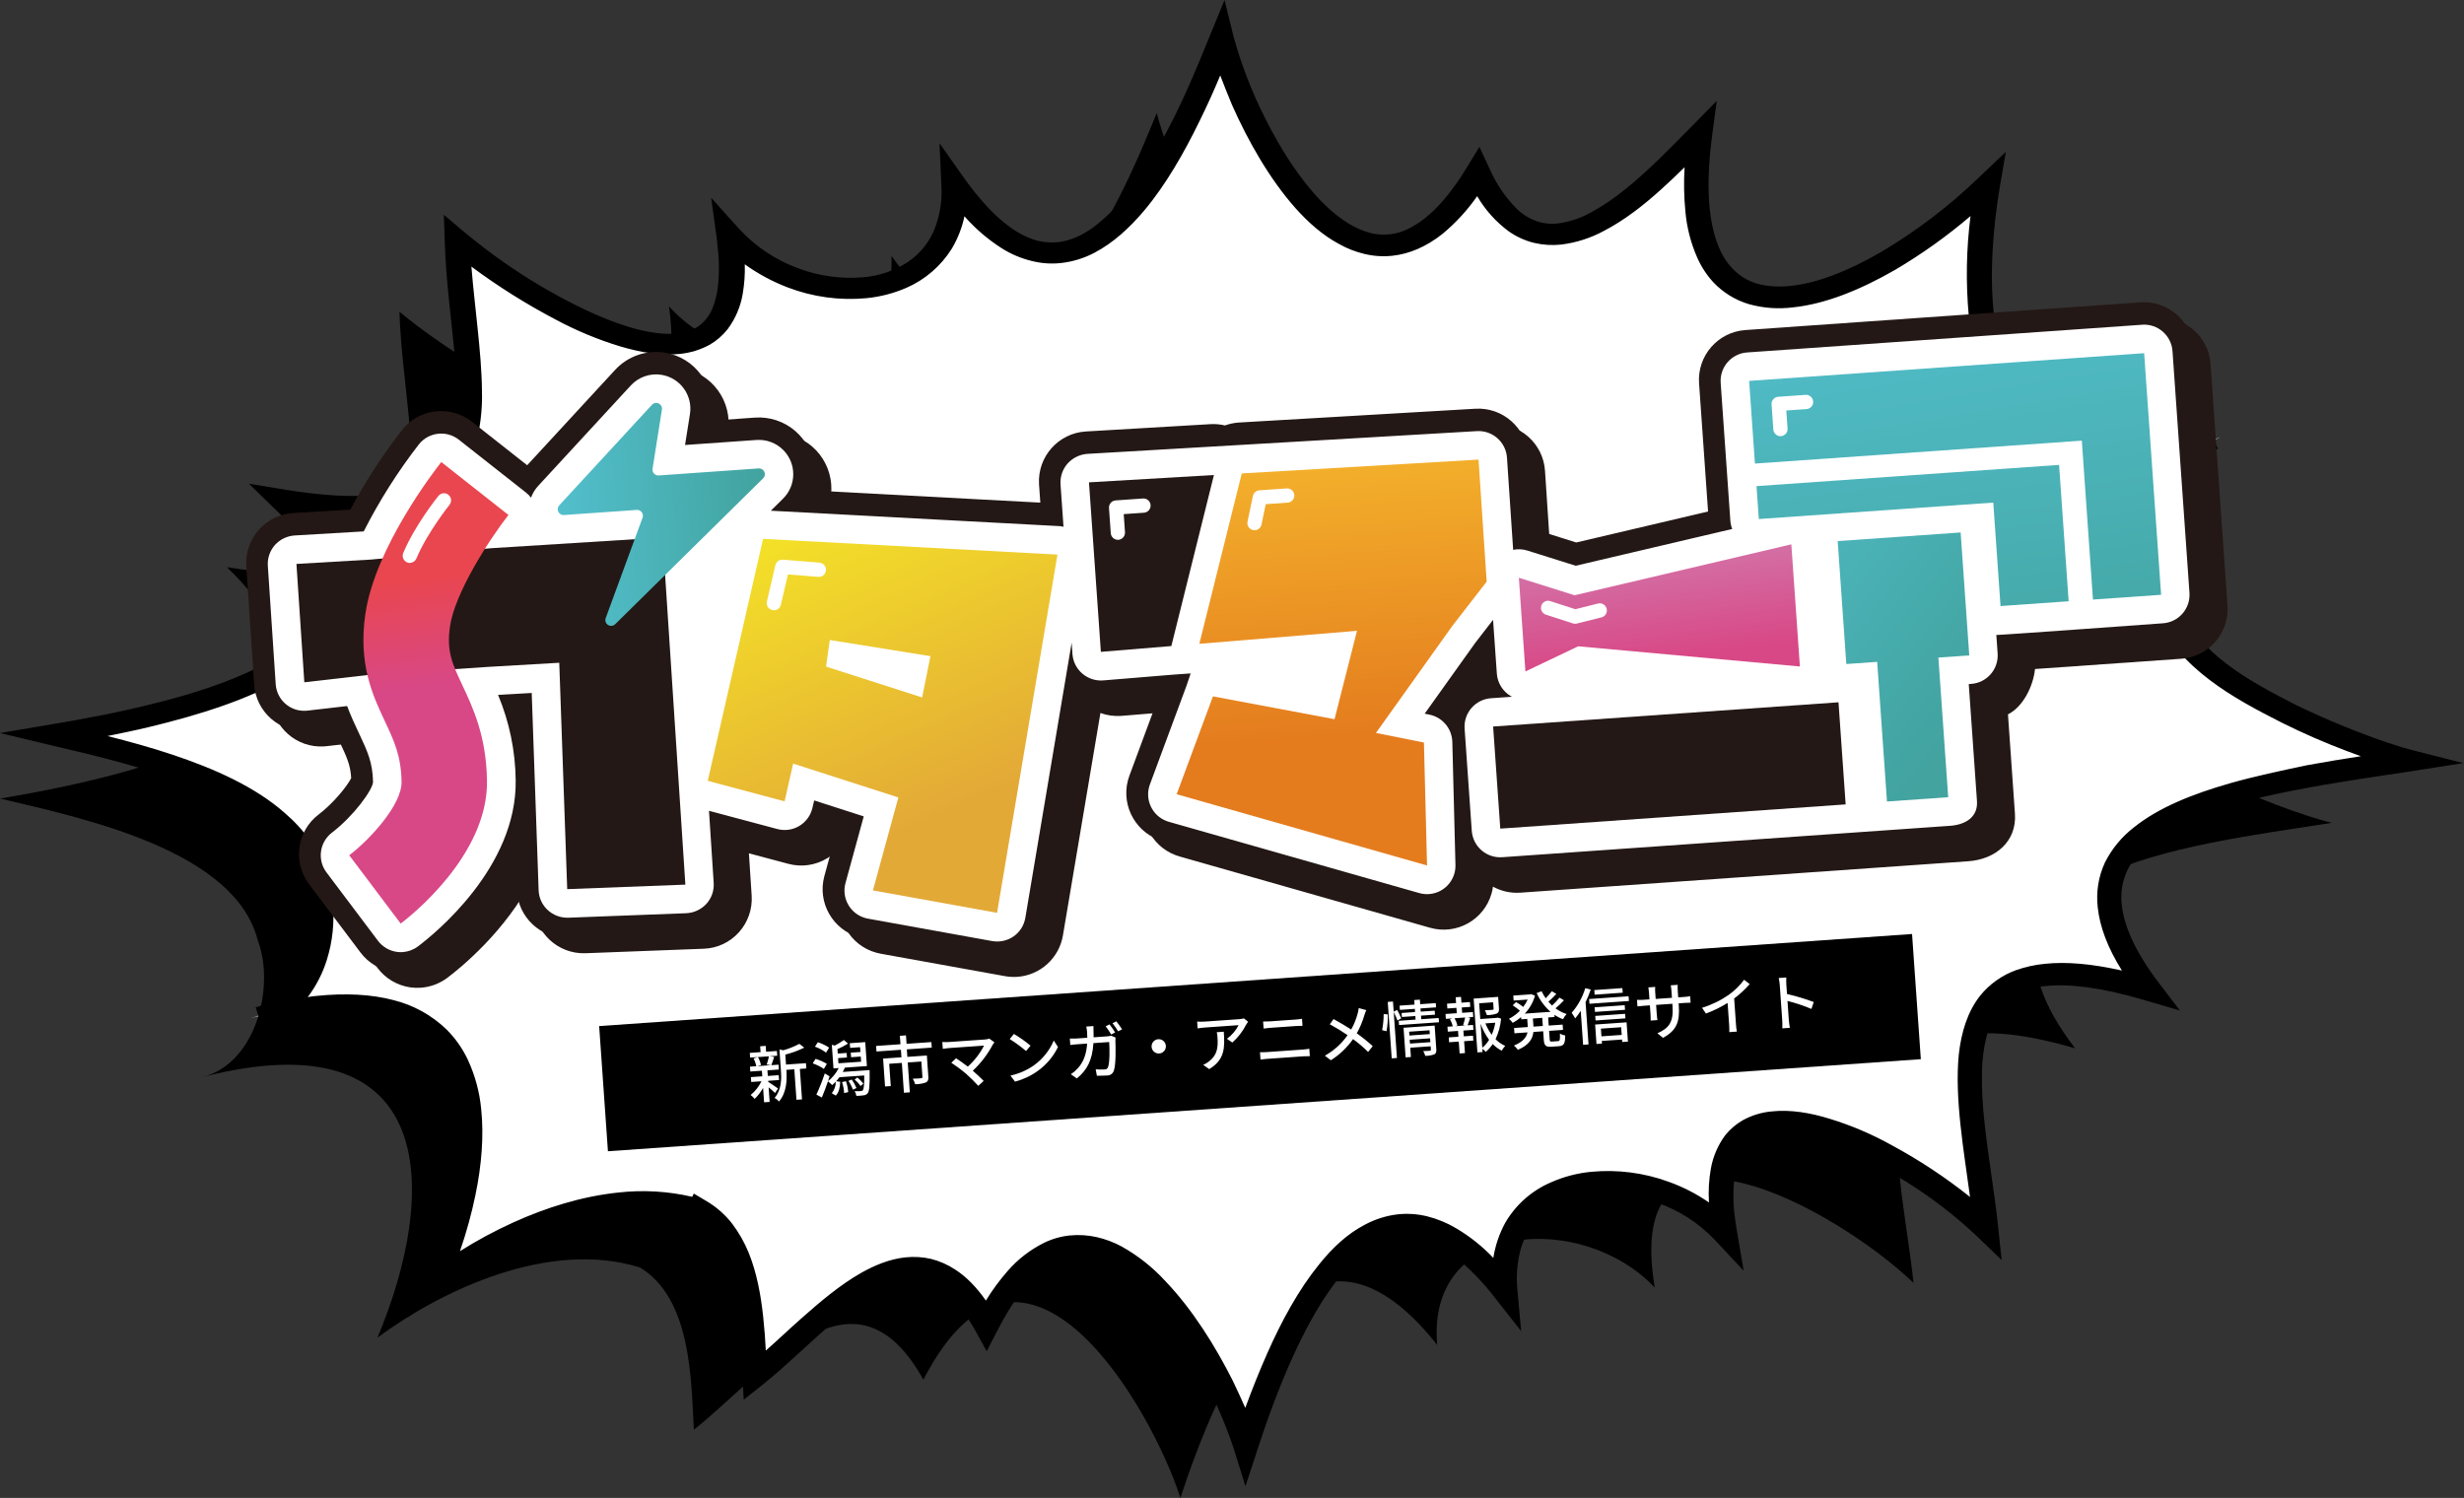
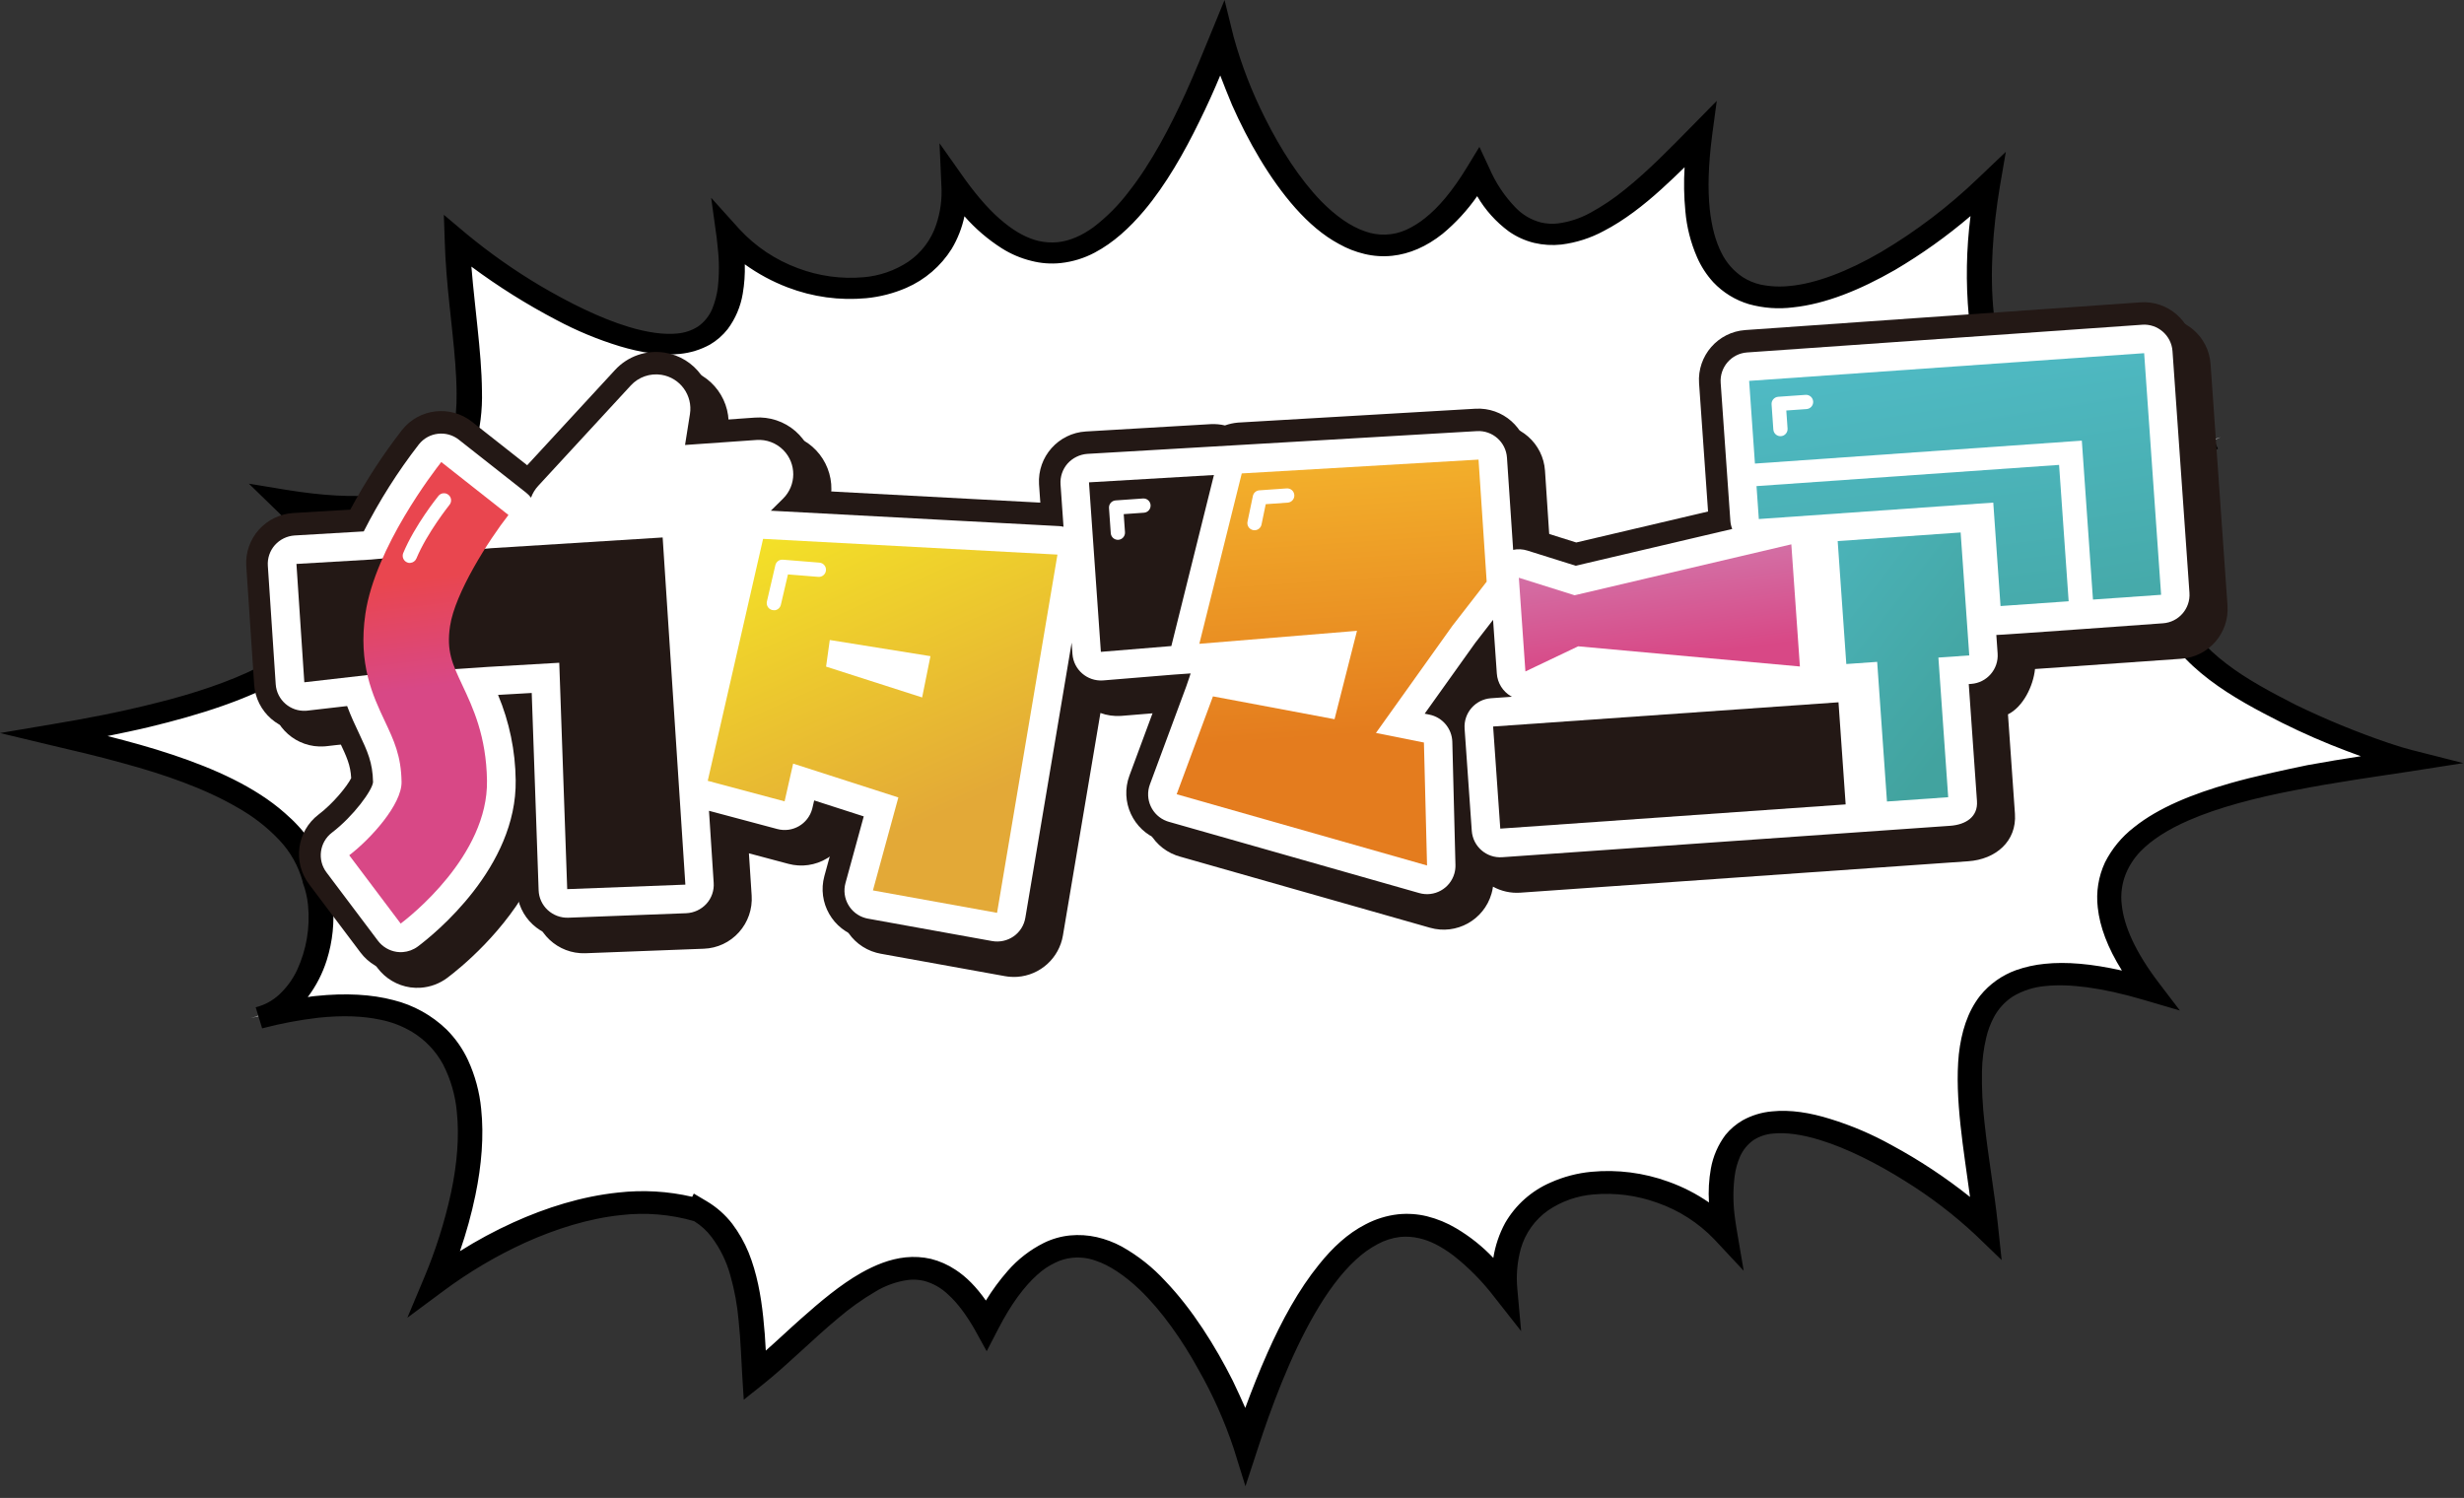
<svg xmlns="http://www.w3.org/2000/svg" id="_レイヤー_1" data-name="レイヤー_1" version="1.1" viewBox="0 0 998.538 607.08">
  <rect x="0" y="0" width="998.538" height="607.08" fill="#333333" stroke="none" />
  <defs>
    <style>
      .st0 {
        fill: #231815;
      }

      .st1 {
        fill: url(#_名称未設定グラデーション_5);
      }

      .st2 {
        fill: url(#_名称未設定グラデーション_6);
      }

      .st3 {
        fill: #fff;
      }

      .st4 {
        fill: url(#_名称未設定グラデーション_2);
      }

      .st5 {
        fill: url(#_名称未設定グラデーション);
      }

      .st6 {
        fill: url(#_名称未設定グラデーション_8);
      }

      .st7 {
        fill: url(#_名称未設定グラデーション_4);
      }

      .st8 {
        fill: url(#_名称未設定グラデーション_3);
      }

      .st9 {
        fill: url(#_名称未設定グラデーション_7);
      }
    </style>
    <linearGradient id="_名称未設定グラデーション" data-name="名称未設定グラデーション" x1="346.513" y1="353.344" x2="346.785" y2="352.533" gradientTransform="translate(-46850.777 59423.428) rotate(-4.012) scale(147.788 -157.841)" gradientUnits="userSpaceOnUse">
      <stop offset="0" stop-color="#f4e227" />
      <stop offset="1" stop-color="#e3a937" />
    </linearGradient>
    <linearGradient id="_名称未設定グラデーション_2" data-name="名称未設定グラデーション 2" x1="346.008" y1="358.481" x2="346.377" y2="355.16" gradientTransform="translate(-40289.132 22907.093) rotate(-4.012) scale(122.918 -55.406)" gradientUnits="userSpaceOnUse">
      <stop offset="0" stop-color="#52bfcc" />
      <stop offset="1" stop-color="#42a39f" />
    </linearGradient>
    <linearGradient id="_名称未設定グラデーション_3" data-name="名称未設定グラデーション 3" x1="346.758" y1="354.935" x2="347.041" y2="353.06" gradientTransform="translate(-52298.819 38758.161) rotate(-4.012) scale(160.472 -98.159)" gradientUnits="userSpaceOnUse">
      <stop offset="0" stop-color="#52bfcc" />
      <stop offset="1" stop-color="#42a39f" />
    </linearGradient>
    <linearGradient id="_名称未設定グラデーション_4" data-name="名称未設定グラデーション 4" x1="341.384" y1="355.154" x2="342.274" y2="353.464" gradientTransform="translate(-13625.466 39113.214) rotate(-4.012) scale(49.947 -106.681)" gradientUnits="userSpaceOnUse">
      <stop offset="0" stop-color="#52bfcc" />
      <stop offset="1" stop-color="#42a39f" />
    </linearGradient>
    <linearGradient id="_名称未設定グラデーション_5" data-name="名称未設定グラデーション 5" x1="344.384" y1="354.377" x2="345.384" y2="354.377" gradientTransform="translate(-26677.701 33669.95) rotate(-4.012) scale(84.729 -88.874)" gradientUnits="userSpaceOnUse">
      <stop offset="0" stop-color="#52bfcc" />
      <stop offset="1" stop-color="#42a39f" />
    </linearGradient>
    <linearGradient id="_名称未設定グラデーション_6" data-name="名称未設定グラデーション 6" x1="345.76" y1="358.236" x2="345.92" y2="356.946" gradientTransform="translate(-36419.477 20626.217) rotate(-4.012) scale(111.101 -49.628)" gradientUnits="userSpaceOnUse">
      <stop offset="0" stop-color="#d088b8" />
      <stop offset="1" stop-color="#d84886" />
    </linearGradient>
    <linearGradient id="_名称未設定グラデーション_7" data-name="名称未設定グラデーション 7" x1="344.279" y1="352.71" x2="344.295" y2="351.944" gradientTransform="translate(-20679.584 67279.194) rotate(-4.012) scale(74.038 -185.484)" gradientUnits="userSpaceOnUse">
      <stop offset="0" stop-color="#e9464f" />
      <stop offset=".31" stop-color="#d84886" />
    </linearGradient>
    <linearGradient id="_名称未設定グラデーション_8" data-name="名称未設定グラデーション 8" x1="346.362" y1="353.294" x2="346.362" y2="352.525" gradientTransform="translate(-40863.244 61076.014) rotate(-4.012) scale(131.525 -163.765)" gradientUnits="userSpaceOnUse">
      <stop offset="0" stop-color="#f5b72d" />
      <stop offset="1" stop-color="#e47c1e" />
    </linearGradient>
  </defs>
  <g id="_グループ_456" data-name="グループ_456">
-     <path id="_パス_2053" data-name="パス_2053" d="M897.049,315.092c-19.378-9.895-40.627-21.487-47.986-40.656-7.826-21.125-7.755-59.782,17.627-69.337-91.578,31.504-100.66-42.061-90.401-101.162-53.067,50.205-128.203,76.094-115.501-20.129-24.534,24.949-64.702,66.79-89.152,15.102-46.801,76.282-93.596-17.07-102.867-53.08-13.641,33.279-53.789,133.036-107.507,57.895,2.047,50.02-61.141,52.496-90.15,20.44,11.232,80.358-76.438,29.589-109.242,2.163,1.689,56.516,29.42,119.559-69.915,103.533C156.514,291.953,56.265,314.004.081,323.657c34.003,8.033,95.044,20.928,104.361,57.38,7.195,18.851-.8,50.205-22.474,55.475,96.333-24.65,95.714,46.921,70.982,105.64,26.156-19.441,69.638-39.797,106.06-28.562l-.012-.11c21.482,12.57,21.062,46.697,22.19,65.96,29.268-23.215,64.621-71.237,93.023-20.295,40.998-79.463,93,12.676,104.142,47.935,14.58-44.065,49.303-131.231,104.083-61.992-4.59-50.756,59.297-53.974,88.16-23.243-13.418-80.129,73.306-32.159,104.847-1.926-5.135-49.808-29.116-122.82,65.482-95.051-54.92-71.787,44.751-82.082,104.093-91.397-10.659-2.445-33.534-10.975-47.969-18.378Z" />
    <g id="e1309_3">
      <path id="_パス_1476" data-name="パス_1476" class="st3" d="M930.858,289.096c-19.717-10.067-41.338-21.863-48.825-41.367-7.962-21.494-7.89-60.827,17.936-70.55-93.18,32.056-102.422-42.796-91.982-102.931-53.993,51.083-130.447,77.426-117.522-20.481-24.963,25.385-65.834,67.959-90.712,15.366-47.616,77.614-95.235-17.369-104.667-54.01-13.881,33.861-54.735,135.363-109.389,58.907,2.077,50.895-62.212,53.415-91.728,20.802,11.428,81.764-77.779,30.107-111.154,2.2,1.72,57.505,29.935,121.65-71.138,105.345,65.688,63.175-36.314,85.614-93.482,95.434,34.598,8.173,96.707,21.294,106.184,58.384,7.321,19.182-.813,51.083-22.867,56.446,98.015-25.083,97.388,47.743,72.224,107.487,26.614-19.778,70.856-40.491,107.915-29.061l-.012-.112c21.857,12.79,21.43,47.514,22.578,67.114,29.779-23.622,65.752-72.483,94.651-20.65,41.716-80.853,94.628,12.898,105.964,48.773,14.835-44.841,50.165-133.527,105.904-63.077-4.67-51.644,60.334-54.918,89.704-23.646-13.652-81.532,74.588-32.721,106.679-1.962-5.226-50.679-29.625-124.969,66.628-96.714-55.88-73.042,45.535-83.517,105.913-92.996-10.843-2.491-34.117-11.167-48.804-18.7Z" />
      <path id="_パス_1477" data-name="パス_1477" d="M977.757,304.067c-2.56-.636-5.948-1.639-9.76-2.937-12.883-4.384-25.483-9.561-37.727-15.501h0c-9.712-4.976-19.721-10.261-28.006-16.63-8.285-6.369-14.948-13.476-18.237-22.281-2.027-5.631-3.352-11.491-3.945-17.446-1.041-9.838-.335-20.536,2.684-29.216,1.363-4.124,3.495-7.951,6.283-11.281,2.634-3.074,5.992-5.444,9.769-6.898l-3.755-8.198c-9.403,3.361-19.15,5.667-29.063,6.876-10.124,1.057-18.35.219-25.276-1.995-4.843-1.502-9.339-3.952-13.226-7.209-5.845-5.057-10.391-11.444-13.256-18.622-3.311-8.217-5.419-16.868-6.26-25.686-1.727-16.322-.362-34.436,2.446-51.344l2.434-14.156-11.208,10.665c-11.956,11.494-25.205,21.563-39.48,30.006-13.226,7.711-26.218,12.684-36.742,13.671-4.004.451-8.055.263-12.001-.556-2.591-.586-5.057-1.63-7.281-3.083-3.638-2.445-6.571-5.802-8.506-9.735-2.314-4.506-3.992-10.434-4.772-17.813-.851-8.049-.571-17.799.937-29.598l1.909-14.214-10.901,11.085c-7.704,7.812-16.811,17.241-26.254,24.78-4.385,3.602-9.101,6.781-14.085,9.495-4.049,2.233-8.478,3.692-13.062,4.303-2.338.276-4.706.141-6.997-.4-3.962-1.038-7.553-3.17-10.362-6.151-4.403-4.578-7.945-9.911-10.457-15.745l-4.073-8.73-5.145,8.449c-5.815,9.536-11.537,16.238-16.869,20.411-2.339,1.893-4.903,3.49-7.634,4.753-5.283,2.383-11.288,2.605-16.732.617-5.853-1.988-11.955-6.325-17.691-12.168-8.687-8.927-16.549-21.216-22.712-33.572-5.369-10.59-9.664-21.69-12.823-33.135l-3.672-14.878-6.05,14.76c-2.512,6.027-5.719,14.16-9.765,23.06-6.074,13.294-13.811,28.23-22.954,39.809-4.072,5.41-8.858,10.242-14.228,14.366-4.872,3.561-9.77,5.652-14.571,6.157-2.653.257-5.331.079-7.927-.526-4.178-1.033-8.745-3.269-13.773-7.378-5.016-3.998-10.363-9.882-16.052-17.764l-10.187-14.421.759,17.102c.345,5.398-.375,10.812-2.12,15.932-2.019,6.089-5.981,11.347-11.277,14.967-5.41,3.581-11.633,5.746-18.097,6.298-9.04.797-18.144-.454-26.634-3.661-9.049-3.326-17.179-8.752-23.722-15.833l-11.449-12.708,2.234,16.155.4,3.801c.657,5.516.674,11.09.051,16.61-.395,2.91-1.152,5.759-2.253,8.482-1.223,2.885-3.235,5.368-5.804,7.162-2.525,1.587-5.394,2.545-8.366,2.795-5.322.559-12.249-.416-19.707-2.69-11.391-3.434-23.991-9.696-35.746-16.607-10.554-6.263-20.605-13.339-30.06-21.163l-9.077-7.642.38,11.037c.238,8.452,1.007,16.962,1.894,25.347.388,3.69.764,7.267,1.146,10.84.946,8.943,1.715,17.453,1.749,25.249.083,5.362-.406,10.718-1.459,15.976-.719,3.325-1.831,6.552-3.313,9.614-2.208,4.233-5.565,7.757-9.685,10.168-4.318,2.599-10.158,4.451-18.076,5.278-9.216.963-21.346.421-36.569-2.059l-15.093-2.493,10.092,9.799c5.571,5.204,10.432,11.119,14.459,17.592,2.76,4.356,4.533,9.263,5.195,14.378.391,3.782-.151,7.602-1.579,11.126-1.38,3.176-3.345,6.066-5.791,8.517-4.483,4.764-10.842,9.157-18.571,13.012-11.587,5.843-26.04,10.631-40.872,14.328-14.82,3.808-29.746,6.61-42.643,8.747l-21.14,3.571,20.732,4.96c8.614,2.04,18.834,4.363,29.384,7.331,15.94,4.327,32.688,10.038,46.124,17.903,6.315,3.526,12.054,7.996,17.019,13.256,4.433,4.705,7.651,10.422,9.373,16.653l.047.448c1.13,2.98,1.857,6.097,2.162,9.269.879,8.983-.654,18.039-4.441,26.232-1.753,3.733-4.203,7.097-7.22,9.909-2.689,2.517-5.98,4.301-9.557,5.18h0l2.607,8.544h0c7.523-1.976,15.176-3.419,22.902-4.318,9.864-1.03,18.172-.654,24.886.792,4.586.89,8.981,2.572,12.991,4.969,5.277,3.194,9.607,7.737,12.544,13.161,3.09,6.016,4.987,12.573,5.586,19.31,1.041,9.838.123,21.01-2.328,32.569-2.607,12.01-6.33,23.751-11.119,35.069l-6.605,15.723,14.724-10.919c10.278-7.636,21.331-14.17,32.976-19.494,12.401-5.59,25.734-9.808,38.845-11.177,9.949-1.162,20.029-.332,29.654,2.442,2.758,1.7,5.172,3.902,7.118,6.492,3.449,4.61,6.005,9.825,7.536,15.375,1.716,6.014,2.852,12.178,3.391,18.408.876,8.273,1.078,16.389,1.502,22.901l.581,9.208,7.987-6.37c9.925-7.931,20.115-18.264,30.249-26.669,4.679-4.007,9.7-7.595,15.007-10.722,4.093-2.498,8.655-4.129,13.404-4.79,2.117-.236,4.259-.115,6.337.356,3.732.998,7.146,2.938,9.913,5.634,3.482,3.14,7.129,7.846,10.836,14.354l4.711,8.554,4.576-8.842c5.331-10.39,10.745-17.511,15.901-22.118,2.18-2.019,4.659-3.689,7.35-4.949,2.156-1.064,4.486-1.729,6.879-1.962,3.194-.325,6.42.072,9.44,1.162,5.712,1.89,11.931,6.101,17.915,11.806,8.911,8.564,17.257,20.464,23.762,32.331,5.788,10.165,10.568,20.871,14.274,31.966l4.771,15.326,5.061-15.453c5.153-15.797,12.888-36.95,22.985-54.394,4.989-8.659,10.604-16.366,16.586-21.853,2.699-2.561,5.736-4.741,9.025-6.479,2.799-1.509,5.857-2.479,9.015-2.858,2.612-.251,5.247-.068,7.799.542,4.166.922,8.733,3.157,13.867,7.029,6.163,4.86,11.694,10.472,16.465,16.704l10.918,13.893-1.527-16.908c-.552-5.552-.078-11.157,1.4-16.537,1.819-6.284,5.732-11.757,11.088-15.512,5.459-3.691,11.779-5.908,18.348-6.437,8.794-.78,17.652.378,25.949,3.394,8.768,3.063,16.683,8.163,23.096,14.881l11.842,12.664-2.765-16.214c-.378-2.334-.733-4.448-.958-6.569-.616-5.184-.597-10.424.055-15.604.348-2.728,1.084-5.393,2.185-7.914,1.181-2.679,3.069-4.986,5.462-6.674,2.4-1.535,5.147-2.444,7.989-2.643,5.062-.532,11.718.359,19.046,2.646,10.986,3.37,23.189,9.559,34.437,16.637,10.269,6.363,19.883,13.726,28.703,21.982l10.374,9.993-1.526-14.42c-1.384-13.08-3.96-27.505-5.39-41.031-.832-7.014-1.185-14.077-1.055-21.139.09-4.554.667-9.085,1.72-13.517.657-2.866,1.688-5.634,3.065-8.233,1.823-3.447,4.494-6.371,7.762-8.497,4.061-2.411,8.623-3.854,13.332-4.217,9.216-.963,22.362.491,39.838,5.674l14.492,4.251-8.381-10.993c-9.75-12.772-14.272-23.263-15.171-31.759-.541-4.313.035-8.694,1.672-12.721,1.381-3.332,3.373-6.377,5.874-8.977,4.613-4.776,11.256-8.975,19.409-12.538,12.164-5.34,27.621-9.326,43.449-12.336,15.811-3.121,32.107-5.386,46.314-7.548l21.688-3.395-20.505-5.208ZM903.715,317.449c-15.035,4.283-28.884,9.798-38.924,17.854-4.931,3.803-8.946,8.664-11.749,14.225-2.652,5.703-3.664,12.031-2.922,18.277.816,7.714,3.945,16.203,9.788,25.54-12.367-2.777-22.563-3.634-31.256-2.727-3.98.382-7.899,1.247-11.67,2.575-5.692,2.056-10.715,5.629-14.523,10.333-5.202,6.647-7.619,14.811-8.644,23.734-.895,8.909-.385,18.69.68,28.751,1.029,9.726,2.601,19.622,3.863,29.097-9.935-7.928-20.56-14.952-31.748-20.986-7.897-4.404-16.235-7.965-24.877-10.627-8.143-2.541-16.155-3.851-23.683-3.065-4.15.362-8.178,1.592-11.823,3.609-2.668,1.536-5.035,3.545-6.984,5.928-3.002,4.017-5.026,8.679-5.909,13.615-.809,4.538-1.069,9.156-.775,13.756-5.109-3.529-10.66-6.369-16.511-8.448-9.955-3.61-20.586-4.97-31.13-3.983-5.689.532-11.254,1.991-16.472,4.319-7.763,3.337-14.243,9.089-18.476,16.402-2.396,4.419-4.019,9.214-4.799,14.179-4.434-4.678-9.499-8.714-15.048-11.993-3.674-2.192-7.65-3.834-11.801-4.871-3.846-.941-7.826-1.213-11.765-.806-4.622.526-9.105,1.914-13.215,4.093-7.221,3.693-13.308,9.415-18.758,16.2-8.245,10.129-15.169,22.834-20.889,35.75-3.396,7.589-6.392,15.252-9.045,22.42-1.558-3.568-3.259-7.233-5.112-11.108-6.977-13.852-16.301-28.816-27.22-40.222-5.129-5.615-11.126-10.37-17.762-14.082-3.183-1.72-6.586-3-10.114-3.804-3.551-.799-7.207-1.028-10.83-.678-3.676.371-7.256,1.394-10.572,3.022-5.591,2.788-10.578,6.651-14.676,11.366-3.276,3.745-6.232,7.759-8.835,11.999-3.86-5.474-7.837-9.58-12.346-12.5-3.03-2.016-6.383-3.5-9.913-4.388-3.377-.769-6.857-.978-10.301-.62-6.36.668-12.271,3.09-17.97,6.285-8.54,4.848-16.612,11.681-24.41,18.599-4.92,4.356-9.568,8.798-14.251,12.904-.19-4.276-.545-8.873-1.042-13.565-.923-8.72-2.542-17.819-5.918-26.17-1.701-4.142-3.922-8.05-6.611-11.63-2.859-3.698-6.394-6.819-10.418-9.197l-5.181-3.075-.649,1.311c-9.82-2.276-19.956-2.861-29.973-1.73-14.797,1.545-29.275,6.109-42.548,12.129-7.459,3.379-14.677,7.267-21.602,11.637,2.574-7.422,4.665-15.003,6.262-22.695,2.523-12.13,3.487-24.097,2.34-34.944-.656-6.889-2.477-13.617-5.385-19.896-2.146-4.579-5.074-8.748-8.652-12.321-5.987-5.779-13.392-9.879-21.467-11.887-8.909-2.348-19.341-2.954-31.542-1.68-1.085.094-2.164.245-3.234.45,3.414-4.539,6.026-9.629,7.725-15.048,2.352-7.492,3.168-15.381,2.402-23.195-.341-3.782-1.22-7.497-2.61-11.031-2.634-10.011-8.773-18.412-16.857-25.367-12.015-10.613-28.538-17.93-45.271-23.53-8.981-3.018-18.032-5.464-26.529-7.629,5.522-1.141,11.304-2.31,17.062-3.704,19.835-4.783,40.161-11.089,55.597-20.274,7.658-4.525,14.311-9.859,18.758-16.201,4.585-6.235,6.712-13.939,5.977-21.643-.793-6.238-2.95-12.225-6.317-17.536-2.155-3.608-4.624-7.019-7.378-10.194,8.683.987,17.444,1.095,26.149.321,4.978-.486,9.886-1.53,14.631-3.11,11.749-3.649,20.908-12.913,24.421-24.704,2.101-7.407,3.057-15.093,2.833-22.789-.073-8.131-.856-16.752-1.796-25.696-.376-3.58-.752-7.156-1.146-10.84-.482-4.584-.981-9.279-1.337-13.876,10.896,8.093,22.411,15.318,34.437,21.61,8.19,4.377,16.786,7.946,25.668,10.657,8.403,2.513,16.686,3.909,24.344,3.109,4.28-.414,8.431-1.693,12.201-3.761,2.777-1.624,5.222-3.757,7.208-6.288,3.141-4.219,5.231-9.127,6.097-14.316.677-3.946.957-7.951.835-11.953,5.365,3.869,11.213,7.02,17.395,9.373,10.135,3.877,21.026,5.37,31.83,4.363,5.593-.54,11.067-1.951,16.224-4.181,7.589-3.3,14.004-8.816,18.405-15.825,2.437-4.085,4.183-8.544,5.166-13.198,4.409,5.03,9.512,9.406,15.155,12.998,3.684,2.328,7.721,4.043,11.954,5.078,3.879,1.009,7.907,1.311,11.893.89,4.849-.519,9.553-1.969,13.852-4.271,7.457-3.943,14.038-9.943,19.985-17.006,8.86-10.533,16.266-23.63,22.305-36.012,3.244-6.555,6.11-12.958,8.515-18.748,1.452,3.802,3.058,7.817,4.817,12.043,6.376,14.367,15.102,29.845,25.676,41.739,5.356,5.996,11.141,11.044,17.68,14.543,3.216,1.815,6.673,3.166,10.267,4.014,3.674.889,7.474,1.142,11.234.749,7.008-.737,13.911-3.713,20.447-8.917,5.332-4.43,10.042-9.559,14.004-15.247,3.25,5.575,7.604,10.428,12.795,14.262,3.121,2.198,6.628,3.787,10.338,4.685,3.59.839,7.297,1.063,10.962.664,6.048-.755,11.902-2.632,17.262-5.535,8.212-4.249,16.093-10.384,23.277-16.899,3.233-2.937,6.454-5.986,9.422-8.896-.368,5.941-.264,11.902.311,17.826.552,6.418,2.147,12.704,4.724,18.608,1.619,3.73,3.845,7.165,6.588,10.167,3.954,4.182,8.941,7.249,14.457,8.889,5.806,1.613,11.875,2.056,17.854,1.301,13.11-1.369,27.08-7.01,41.308-15.164,10.824-6.379,21.073-13.69,30.628-21.848-1.712,13.409-1.95,26.965-.71,40.426.82,8.562,2.725,16.985,5.67,25.066,2.078,5.71,4.99,11.082,8.641,15.939,5.542,7.505,13.119,13.265,21.834,16.596,9.169,3.561,20.203,4.898,33.053,3.557,3.504-.368,7.115-.969,10.844-1.698-3.474,5.463-5.86,11.546-7.028,17.914-1.549,8.151-1.862,16.488-.927,24.732.655,6.591,2.091,13.081,4.276,19.334h0c4.015,10.658,11.993,19.093,21.129,26.051,9.135,6.958,19.697,12.524,29.54,17.487h0c8.514,4.241,17.239,8.046,26.14,11.399l5.735,2.112c-7.103,1.082-14.325,2.288-21.664,3.618-10.653,2.242-21.308,4.485-31.373,7.343v.002Z" />
    </g>
-     <rect id="_長方形_203" data-name="長方形_203" x="243.935" y="397.13" width="533.36" height="50.854" transform="translate(-28.314 36.763) rotate(-4.012)" />
    <path id="_パス_2772" data-name="パス_2772" class="st3" d="M311.602,428.102c-.217,1.136-.516,2.254-.894,3.347l1.748.253-5.489.385,1.421-.476c-.248-1.121-.662-2.199-1.227-3.198l4.441-.311ZM315.3,441.157c-.607-.434-3.034-2.144-3.976-2.705l-.03-.424,4.416-.31-.138-1.971-4.416.31-.159-2.27,4.641-.326-.138-1.971-2.919.205c.365-.878.753-2.134,1.145-3.34l-1.775-.277,3.019-.212-.135-1.921-4.366.306-.166-2.37-2.246.158.166,2.37-4.366.306.135,1.921,3.069-.215-1.667.543c.512.996.882,2.059,1.099,3.157l-2.57.18.138,1.971,4.691-.329.159,2.27-4.616.324.138,1.971,4.167-.292c-1.06,2.145-2.558,4.044-4.398,5.574.598.457,1.14.983,1.614,1.567,1.358-1.304,2.512-2.805,3.424-4.452l.409,5.838,2.246-.158-.415-5.913c.984.809,2.052,1.737,2.593,2.3l1.227-1.816ZM326.615,430.885l-8.084.567-.284-4.042c2.652-.662,5.225-1.607,7.675-2.82l-1.989-1.54c-2.064,1.097-4.238,1.973-6.486,2.611l-1.578-.341.605,8.633c.241,3.443.241,7.731-2.562,11.011.682.367,1.281.871,1.759,1.481,3.2-3.71,3.285-8.931,3.026-12.623l-.016-.225,3.219-.226.866,12.35,2.246-.158-.866-12.35,2.62-.184-.15-2.146ZM336.002,424.586c-1.411-.941-2.949-1.677-4.566-2.187l-1.178,1.788c1.609.589,3.127,1.402,4.507,2.417l1.237-2.017ZM335.084,431.169c-1.432-.875-2.972-1.559-4.581-2.036l-1.15,1.836c1.602.537,3.123,1.291,4.52,2.24l1.211-2.041ZM341.242,438.535c.472,1.442.754,2.939.839,4.454l1.654-.367c-.109-1.508-.416-2.996-.912-4.424l-1.581.337ZM343.818,438.078c.758,1.094,1.373,2.281,1.827,3.532l1.434-.652c-.503-1.222-1.148-2.38-1.922-3.451l-1.339.57ZM349.863,439.184c-.697-.94-1.524-1.777-2.456-2.485l-1.069.852c.916.745,1.72,1.617,2.388,2.591l1.136-.957ZM341.533,434.452c.327-.571.621-1.161.879-1.767l8.907-.625-.681-9.706-6.262.439.133,1.896,4.042-.283.136,1.946-3.917.275.13,1.846,3.917-.275.147,2.096-9.182.644-.147-2.096,3.593-.252-.13-1.846-3.593.252-.126-1.796c1.485-.635,2.917-1.389,4.28-2.256l-1.655-1.438c-1.175.828-2.404,1.576-3.679,2.239l-1.224-.29.67,9.556,2.121-.149c-1.032,2.074-2.515,3.892-4.341,5.319.229-.668.435-1.309.64-1.95l-1.939-1.193c-.975,2.924-2.113,5.792-3.409,8.588l2.214,1.174c.817-1.938,1.706-4.282,2.475-6.542.605.462,1.176.967,1.711,1.51.523-.428,1.01-.898,1.456-1.406.029,1.705-.537,3.367-1.601,4.701l1.622.964c1.31-1.346,1.69-3.428,1.789-5.591l-1.646-.236c.441-.507.905-1.041,1.315-1.622l10.055-.705c.022,3.885-.167,5.478-.56,5.956-.187.25-.491.385-.802.357-.399.028-1.449.077-2.529.052.375.575.618,1.226.71,1.906.993-.012,1.985-.089,2.967-.233.65-.048,1.248-.373,1.642-.892.621-.796.822-2.941.765-8.403.006-.276-.015-.927-.015-.927l-10.878.763ZM377.597,424.577l-.157-2.245-10.055.705-.24-3.418-2.47.173.24,3.418-9.88.693.158,2.246,9.905-.695.214,3.044-7.435.522.793,11.302,2.32-.163-.634-9.032,5.115-.359.849,12.101,2.395-.168-.849-12.101,5.514-.387.439,6.262c.024.349-.093.458-.516.513s-1.894.158-3.397.188c.427.696.75,1.45.959,2.239,1.475.007,2.941-.232,4.338-.705.872-.437,1.099-1.13,1.013-2.353l-.602-8.583-7.909.555-.214-3.044,10.105-.709ZM400.91,420.936c-.613.216-1.256.337-1.905.359l-14.421,1.011c-.902.053-1.807.049-2.709-.011l.196,2.794c.52-.087,1.686-.269,2.684-.339l14.022-.984c-1.651,3.215-3.88,6.1-6.574,8.509-1.75-1.357-3.753-2.745-4.75-3.378l-1.929,1.815c2.076,1.355,4.065,2.84,5.953,4.447,1.749,1.547,3.412,3.188,4.983,4.916l2.166-2.007c-1.082-1.128-2.826-2.76-4.402-4.129,3.277-3.054,6.018-6.636,8.107-10.598.201-.322.422-.631.662-.924l-2.085-1.483ZM410.881,419.033l-1.685,2.074c2.317,1.456,4.525,3.078,6.609,4.852l1.829-2.159c-2.117-1.77-4.376-3.364-6.753-4.767ZM409.481,435.905l1.852,2.453c3.346-.867,6.499-2.356,9.295-4.388,3.465-2.493,6.256-5.808,8.124-9.646l-1.713-2.613c-1.701,4.006-4.467,7.469-7.998,10.013-2.871,2.026-6.124,3.448-9.56,4.181ZM451.908,418.437c-.693-1.133-1.448-2.227-2.261-3.276l-1.575.787c.824,1.055,1.572,2.167,2.239,3.328l1.596-.839ZM443.195,420.402c-.004-.777-.012-1.604-.047-2.454-.017-.601-.032-1.527-.022-2.105l-2.919.205c.157.703.265,1.416.325,2.133.06.848.091,1.648.093,2.4l-4.017.282c-.973.068-2.101.072-3.056.039l.184,2.62c.943-.141,2.114-.249,3.037-.313l3.792-.266c-.307,4.56-1.617,7.685-3.878,10.126-.801.884-1.716,1.656-2.722,2.297l2.427,1.71c4.08-3.32,6.282-7.311,6.719-14.311l6.387-.448c.189,2.695.26,8.356-.466,10.162-.174.597-.742.992-1.363.948-1.213.062-2.428.047-3.639-.046l.483,2.599c1.253-.013,2.732-.016,4.079-.111,1.246.058,2.379-.717,2.775-1.9.926-2.522.75-9.681.648-12.206.002-.326.015-.854.06-1.283l-1.781-.728c-.563.134-1.135.224-1.711.27l-5.389.378ZM450.843,414.7c.84,1.035,1.604,2.129,2.286,3.275l1.573-.812c-.705-1.127-1.476-2.212-2.309-3.248l-1.55.786ZM466.684,424.27c.112,1.598,1.499,2.803,3.097,2.691,1.598-.112,2.803-1.499,2.691-3.097s-1.499-2.803-3.097-2.691c-1.598.112-2.803,1.499-2.691,3.097ZM493.095,418.331c.156.652.253,1.316.29,1.986.291,4.142-.063,7.326-3.47,9.871-.7.571-1.477,1.039-2.309,1.391l2.427,1.71c6.326-3.828,6.364-8.645,5.907-15.157l-2.844.199ZM504.111,412.744c-.685.164-1.381.271-2.084.322l-13.947.978c-.978.058-1.958.051-2.935-.02l.194,2.769c1.068-.15,1.936-.286,2.909-.354l13.698-.961c-1.117,2.188-2.738,4.08-4.728,5.522l2.188,1.526c2.318-2.064,4.228-4.545,5.63-7.315.179-.313.545-.815.75-1.106l-1.675-1.362ZM510.824,429.448c.868-.136,1.887-.258,2.811-.322l14.671-1.029c.699-.049,1.675-.067,2.504-.05l-.212-3.019c-.821.158-1.651.266-2.485.325l-14.671,1.029c-.923.065-1.926.06-2.83.048l.212,3.019ZM512.071,416.849c.795-.106,1.764-.224,2.663-.287l10.504-.737c.848-.06,1.9-.083,2.602-.082l-.2-2.844c-.856.146-1.719.249-2.586.307l-10.529.739c-.823.058-1.825.078-2.653.061l.2,2.844ZM550.628,408.554c-.088.703-.223,1.4-.405,2.084-.589,2.308-1.479,4.528-2.646,6.604-2.101-1.357-4.979-3.061-7.142-4.238l-1.532,2.113c2.482,1.333,4.888,2.805,7.204,4.409-2.392,3.436-5.537,6.281-9.195,8.317l2.412,1.862c3.54-2.234,6.6-5.15,9.001-8.579,2.165,1.58,4.207,3.323,6.107,5.213l1.865-2.362c-2.043-1.861-4.199-3.594-6.457-5.189,1.299-2.321,2.329-4.782,3.071-7.336.219-.702.481-1.39.783-2.061l-3.068-.838ZM561.892,417.943c.403-2.254.579-4.542.524-6.831l-1.687-.107c.002,2.177-.207,4.35-.623,6.487l1.787.451ZM567.846,412.737c-.454-1.183-1.004-2.326-1.644-3.42l-1.407.675-.287-4.092-2.121.149,1.605,22.879,2.121-.149-1.304-18.588c.57,1.105,1.077,2.241,1.517,3.404l1.519-.859ZM571.395,422.943l-.109-1.547,8.258-.579.109,1.547-8.258.579ZM579.315,417.549l.109,1.547-8.258.579-.109-1.547,8.258-.579ZM581.389,415.648l-12.6.884.842,12.001,2.146-.15-.264-3.767,8.258-.579.095,1.347c.021.299-.072.406-.419.456-.324.023-1.52.132-2.673.137.35.614.624,1.268.814,1.949,1.24.011,2.473-.195,3.643-.607.726-.377.908-.991.835-2.039l-.675-9.631ZM575.967,413.07l-.101-1.447,5.664-.397-.114-1.622-5.664.397-.091-1.297,6.312-.443-.121-1.722-6.312.443-.13-1.846-2.295.161.13,1.846-6.063.425.121,1.722,6.063-.425.091,1.297-5.464.383.114,1.622,5.464-.383.101,1.447-6.836.48.121,1.722,16.193-1.136-.121-1.722-7.061.495ZM593.797,415.605l-3.967.278.808-.282c-.263-1.023-.661-2.007-1.183-2.926l4.316-.303c-.226,1.036-.505,2.06-.838,3.067l.864.165ZM592.382,408.308l3.443-.241-.137-1.946-3.443.242-.165-2.345-2.171.152.165,2.345-3.668.257.137,1.946,3.668-.257.152,2.171-4.566.32.138,1.971,2.67-.187-1.004.346c.516.901.905,1.87,1.155,2.878l-2.171.152.14,1.996,4.142-.29.164,2.345-3.917.275.138,1.971,3.917-.275.338,4.815,2.171-.152-.338-4.815,3.743-.263-.138-1.971-3.743.263-.164-2.345,4.067-.285-.14-1.996-2.221.156c.343-.826.715-1.956,1.066-3.033l-1.092-.199,2.32-.163-.138-1.971-4.366.306-.152-2.171ZM600.015,414.893c.829,2.329,1.988,4.528,3.442,6.528-.732,1.216-1.665,2.298-2.759,3.202l-.683-9.731ZM605.953,414.477c-.267,1.693-.75,3.344-1.435,4.915-1.039-1.434-1.898-2.991-2.557-4.635l3.992-.28ZM606.861,412.407l-.367.126-6.612.464-.448-6.387,5.664-.397.185,2.645c.019.274-.075.356-.448.408s-1.695.144-3.121.194c.372.605.655,1.261.839,1.947,1.338.011,2.67-.193,3.944-.603.851-.386,1.033-1,.958-2.073l-.331-4.716-9.93.697,1.529,21.806,2.096-.147-.093-1.322c.508.358.968.781,1.367,1.258,1.099-.914,2.054-1.986,2.836-3.183,1.058,1.097,2.291,2.011,3.65,2.703.385-.711.861-1.368,1.417-1.955-1.475-.633-2.81-1.554-3.926-2.708,1.238-2.622,2-5.443,2.249-8.331l-1.459-.424ZM625.227,415.808l-3.792.266-.231-3.293,3.792-.266.231,3.293ZM629.986,412.164l-.063-.898c1.083.746,2.254,1.355,3.487,1.811.382-.769.872-1.479,1.457-2.108-1.616-.523-3.136-1.306-4.5-2.317,1.213-1.009,2.359-2.094,3.433-3.249l-1.806-1.077c-.915,1.145-1.922,2.213-3.01,3.195-.511-.491-1.023-1.006-1.488-1.55,1.13-.991,2.203-2.046,3.213-3.159l-1.832-1.1c-.753,1.015-1.583,1.97-2.482,2.857-.632-.898-1.186-1.849-1.654-2.843l-2.004.742c1.314,2.905,3.231,5.497,5.623,7.604l-10.454.733c1.963-2.05,3.389-4.553,4.152-7.287l-1.573-.617-.419.105-6.811.478.142,2.021,5.689-.399c-.487,1.058-1.09,2.059-1.797,2.984-.911-.736-1.88-1.397-2.897-1.978l-1.361,1.324c1.021.666,1.994,1.402,2.913,2.203-1.292,1.321-2.79,2.426-4.434,3.27.583.474,1.095,1.029,1.52,1.649,1.211-.661,2.349-1.447,3.396-2.344l.063.898,2.42-.17.231,3.293-5.564.39.15,2.146,5.289-.371c-.393,1.908-1.739,3.808-5.492,5.35.616.49,1.155,1.069,1.6,1.718,4.602-1.953,5.999-4.558,6.287-7.236l3.967-.278.24,3.418c.166,2.37.787,3.004,3.133,2.839l3.044-.213c1.946-.137,2.53-1.105,2.504-4.338-.75-.122-1.473-.377-2.134-.753.073,2.477-.016,2.985-.74,3.036l-2.42.17c-.798.056-.932-.06-.991-.908l-.24-3.418,5.639-.395-.151-2.146-5.639.395-.231-3.293,2.595-.182ZM657.472,400.458l-11.377.798.131,1.871,11.377-.798-.131-1.871ZM642.43,400.485c-1.104,3.686-2.985,7.093-5.517,9.99.524.722,1.004,1.476,1.437,2.256.813-.972,1.562-1.996,2.242-3.066l.966,13.772,2.196-.154-1.201-17.116c.817-1.661,1.518-3.378,2.097-5.137l-2.22-.546ZM656.979,416.314l.219,3.119-8.209.576-.219-3.119,8.209-.576ZM646.976,423.108l2.221-.156-.075-1.073,8.209-.576.07.998,2.32-.163-.548-7.809-12.749.894.553,7.884ZM646.608,413.581l12.101-.849-.13-1.846-12.101.849.13,1.846ZM658.409,407.388l-12.176.854.131,1.871,12.176-.854-.131-1.871ZM643.993,404.889l.135,1.921,15.993-1.122-.135-1.921-15.993,1.122ZM680.1,404.211l-.203-2.894c-.05-.726-.05-1.455-.003-2.181l-2.819.198c.138.714.23,1.436.277,2.162l.203,2.894-6.587.462-.201-2.869c-.047-.668-.043-1.339.01-2.006l-2.794.196c.048.323.204,1.114.265,1.987l.201,2.869-2.445.172c-.868.058-1.739.061-2.607.007l.187,2.67c.397-.053,1.417-.175,2.59-.257l2.445-.172.263,3.743c.072,1.023.045,2.078.045,2.429l2.745-.193c-.049-.348-.198-1.39-.27-2.413l-.263-3.743,6.587-.462.07.998c.464,6.612-1.581,8.911-6.126,10.96l2.261,1.847c5.655-3.029,6.851-6.699,6.4-13.136l-.06-.848,2.37-.166c1.173-.082,2.073-.12,2.475-.098l-.186-2.645c-.817.181-1.648.29-2.485.325l-2.345.165ZM702.773,404.677c2.291-1.722,4.397-3.676,6.285-5.832l-2.256-1.772c-1.708,2.325-3.774,4.366-6.12,6.046-3.346,2.334-7.035,4.132-10.934,5.33l1.592,2.32c3.064-1.131,6.004-2.572,8.775-4.301l.623,8.882c.069.983.088,1.969.057,2.955l3.094-.217c-.204-.966-.331-1.946-.381-2.932l-.735-10.479ZM735.017,406.101c-3.536-1.32-7.155-2.406-10.834-3.252l-.273-3.892c-.061-.873-.038-1.978-.021-2.807l-3.069.215c.212.914.353,1.843.421,2.779l1.011,14.421c.074,1.068.082,2.139.024,3.208l3.069-.215c-.199-1.051-.341-2.113-.424-3.18l-.541-7.71c3.313.827,6.557,1.907,9.704,3.231l.932-2.798Z" />
    <g id="_レイヤー_11" data-name="レイヤー_1">
      <g id="_グループ_370" data-name="グループ_370">
        <path id="_パス_2098" data-name="パス_2098" class="st0" d="M867.385,122.537l-160.079,11.228c-11.134.774-19.533,10.428-18.758,21.562l.002.024,3.644,51.957-53.417,12.55-17.323-5.445c-.069-.009-.137-.023-.204-.044l-1.981-29.891c-.747-11.075-10.279-19.478-21.36-18.831l-95.952,5.601-.231.016c-1.811.152-3.595.54-5.306,1.154-1.871-.439-3.793-.616-5.712-.526l-50.639,2.973c-11.148.653-19.656,10.221-19.002,21.369.005.078.01.156.015.234l.507,7.233-92.642-4.94c3.887-11.823-2.546-24.559-14.37-28.446-2.782-.915-5.716-1.278-8.637-1.07l-18.064,1.267.278-1.757c1.959-12.31-6.432-23.877-18.742-25.836-7.46-1.187-15.019,1.436-20.139,6.989l-35.631,38.639-22.345-17.602c-8.771-6.915-21.486-5.414-28.405,3.353-7.864,10.149-14.867,20.936-20.936,32.25l-23.1,1.359c-5.37.343-10.389,2.784-13.973,6.797-3.602,4.037-5.43,9.353-5.074,14.752l3.191,47.963c.738,11.129,10.359,19.552,21.488,18.814.332-.022.663-.052.994-.091l9.565-1.105c.864,1.995,1.743,3.789,2.496,5.441,2.995,6.364,4.491,9.531,4.779,14.868-1.543,3.178-7.272,10.269-13.185,14.738-8.857,6.736-10.599,19.365-3.898,28.248l20.853,27.699c3.224,4.282,8.012,7.112,13.318,7.87,1.404.191,2.824.237,4.238.137,3.896-.278,7.63-1.676,10.75-4.026,5.006-3.768,23.621-18.713,34.665-40.425l.394,10.976c.371,11.14,9.702,19.87,20.842,19.5.043-.001.087-.003.13-.005l47.885-1.824c5.459-.189,10.604-2.6,14.243-6.674,3.653-4.059,5.512-9.421,5.154-14.87l-1.114-17.123,15.995,4.265c5.313,1.423,10.977.618,15.684-2.229,2.826-1.7,5.187-4.074,6.871-6.911l4.147,1.331-5.211,19.02c-2.935,10.768,3.415,21.877,14.183,24.812.568.155,1.143.285,1.722.389l50.359,9.093c1.649.295,3.328.391,5.001.286,9.312-.642,16.969-7.586,18.514-16.792l15.194-90.142c2.657.966,5.486,1.369,8.307,1.183l.231-.016,22.085-1.81-11.98,32.319c-3.879,10.475,1.468,22.112,11.943,25.992.493.182.993.346,1.498.489l101.469,28.878c10.711,3.064,21.878-3.135,24.942-13.847.263-.918.46-1.854.59-2.8,3.385,1.862,7.235,2.709,11.089,2.437l139.962-9.817c1.981-.147,3.93-.576,5.79-1.275,3.395,1.862,7.255,2.707,11.117,2.435l24.84-1.742c11.134-.774,19.533-10.428,18.758-21.562l-.002-.024-2.826-40.284c6.217-3.096,10.415-9.161,11.122-16.07l21.785-1.528c3.283-.237,6.46-1.265,9.259-2.995l28.04-1.967c11.134-.774,19.533-10.428,18.758-21.562l-.002-.024-6.86-97.804c-.774-11.134-10.428-19.533-21.562-18.758-.008,0-.016.001-.024.002ZM598.109,275.039c-.169.07-.339.111-.509.18l.448-.639.032.461.029-.002Z" />
        <path id="_パス_2099" data-name="パス_2099" class="st0" d="M874.222,128.805l-160.079,11.228c-11.134.775-19.532,10.43-18.756,21.564l.002.023,2.351,33.513c.113,1.543.405,3.068.869,4.543-.254,1.526-.33,3.077-.227,4.62l.653,9.307-53.416,12.55-17.322-5.444c-.069-.009-.137-.023-.204-.044l-1.981-29.891c-.747-11.075-10.279-19.478-21.36-18.831l-95.952,5.601-.231.016c-1.811.152-3.595.54-5.306,1.154-1.871-.439-3.793-.616-5.712-.526l-50.639,2.973c-11.148.653-19.656,10.221-19.002,21.369.005.078.01.156.015.234l.507,7.233-92.643-4.94c3.887-11.823-2.546-24.559-14.37-28.446-2.782-.915-5.716-1.278-8.637-1.07l-18.064,1.267.278-1.757c1.959-12.31-6.432-23.877-18.742-25.836-7.46-1.187-15.019,1.436-20.139,6.989l-35.631,38.638-22.346-17.601c-8.771-6.915-21.486-5.414-28.405,3.353-7.863,10.149-14.865,20.936-20.933,32.25l-23.1,1.359c-11.148.653-19.656,10.219-19.004,21.368.003.049.006.099.009.148l3.191,47.963c.74,11.129,10.361,19.551,21.49,18.812.331-.022.662-.052.992-.091l9.565-1.105c.864,1.995,1.743,3.789,2.496,5.441,2.995,6.363,4.491,9.531,4.779,14.868-1.543,3.178-7.272,10.269-13.185,14.738-8.862,6.736-10.604,19.372-3.897,28.256l20.853,27.699c3.225,4.28,8.013,7.107,13.318,7.864,1.404.191,2.824.237,4.238.137,3.896-.278,7.63-1.676,10.75-4.026,5.006-3.768,23.621-18.713,34.665-40.425l.394,10.976c.371,11.14,9.702,19.87,20.842,19.5.043-.001.087-.003.13-.005l47.885-1.824c5.459-.189,10.604-2.6,14.243-6.674,3.653-4.059,5.512-9.421,5.154-14.87l-1.114-17.123,15.995,4.265c5.313,1.423,10.977.618,15.684-2.229,2.826-1.7,5.187-4.074,6.871-6.911l4.147,1.331-5.211,19.02c-2.939,10.767,3.407,21.878,14.174,24.817.569.155,1.145.286,1.726.391l50.359,9.093c1.649.295,3.328.391,5.001.286,9.312-.642,16.969-7.586,18.514-16.792l15.194-90.142c2.657.966,5.486,1.369,8.307,1.183l.231-.016,22.085-1.81-11.98,32.319c-3.879,10.475,1.468,22.112,11.943,25.992.493.182.993.346,1.498.489l101.469,28.878c10.711,3.064,21.878-3.135,24.942-13.847.263-.918.46-1.854.59-2.8,3.385,1.862,7.235,2.709,11.089,2.437l181.516-12.732c11.152-.782,19.703-8.101,18.92-19.252l-2.826-40.286c6.128-3.037,10.232-11.404,10.961-18.376l59.247-4.156c11.134-.774,19.533-10.428,18.758-21.562l-.002-.024-6.862-97.836c-.774-11.134-10.428-19.533-21.562-18.758-.008,0-.016.001-.024.002h-.023ZM604.948,281.307c-.169.07-.339.111-.509.18l.448-.639.032.461.029-.002Z" />
        <path id="_パス_2100" data-name="パス_2100" class="st3" d="M868.106,131.612l-160.079,11.228c-6.365.445-11.164,5.965-10.719,12.329v.006s3.927,55.988,3.927,55.988c.088,1.104.34,2.19.747,3.22l-63.417,14.902-19.602-6.154c-1.862-.586-3.843-.686-5.754-.291l-2.505-37.354c-.422-6.324-5.862-11.126-12.19-10.759l-157.871,9.22c-3.075.224-5.944,1.629-8.007,3.92-2.031,2.318-3.058,5.349-2.855,8.424l1.207,17.205c-.594-.153-1.202-.245-1.814-.274l-116.793-6.234,4.956-4.894c5.465-5.402,5.516-14.212.114-19.677-2.853-2.886-6.824-4.383-10.872-4.098l-28.964,2.032,1.988-12.533c1.202-7.586-3.973-14.709-11.559-15.911-4.59-.727-9.241.887-12.394,4.302l-37.568,40.746c-1.268,1.374-2.248,2.989-2.881,4.748-.585-.77-1.266-1.462-2.027-2.058l-27.218-21.434c-5.012-3.949-12.276-3.09-16.227,1.92-8.539,11.015-16.012,22.816-22.321,35.244l-28.027,1.649c-3.067.203-5.932,1.599-7.98,3.89-2.041,2.312-3.07,5.347-2.855,8.424l3.189,47.961c.423,6.367,5.928,11.185,12.295,10.762.187-.012.374-.029.561-.051l16.087-1.852c1.568,4.202,3.303,7.877,4.832,11.099,3.438,7.317,5.516,11.748,5.671,19.761-.293,3.264-7.87,13.728-16.638,20.423-5.061,3.849-6.056,11.066-2.227,16.142l20.853,27.699c1.848,2.443,4.582,4.061,7.613,4.505.799.115,1.608.146,2.413.091,2.227-.158,4.362-.951,6.153-2.285,6.712-5.046,40.204-32.068,39.636-67.416-.132-11.866-2.558-23.594-7.143-34.539l13.643-.783,2.799,79.936c.101,3.071,1.431,5.972,3.692,8.052,2.255,2.076,5.233,3.188,8.297,3.096l47.885-1.824c3.106-.153,6.027-1.523,8.131-3.814,2.094-2.311,3.156-5.377,2.938-8.488l-1.904-29.202,27.681,7.386c6.161,1.649,12.492-2.008,14.142-8.169.04-.148.076-.297.11-.447l.694-2.973,20.088,6.468-7.401,27.016c-1.68,6.163,1.955,12.521,8.118,14.2.321.087.646.161.973.221l50.359,9.093c3.038.534,6.165-.154,8.698-1.914,2.531-1.774,4.24-4.493,4.741-7.543l18.765-111.474.321,4.582c.464,6.357,5.975,11.146,12.335,10.718l.144-.01,28.534-2.348,6.88-.483s-.902,2.871-1.798,5.341l-14.709,39.663c-2.212,5.997.857,12.652,6.855,14.864.266.098.536.187.809.265l101.469,28.878c6.115,1.756,12.495-1.778,14.251-7.893.327-1.139.476-2.321.443-3.505l-1.268-49.864c-.147-5.396-3.998-9.976-9.289-11.047l-1.91-.388,20.435-28.625,7.276-9.4,1.526,21.756c.267,3.818,2.406,7.256,5.712,9.184l.45.229-8.501.596c-6.365.445-11.164,5.965-10.719,12.329v.006s2.903,41.381,2.903,41.381c.445,6.365,5.965,11.164,12.329,10.719h.006s181.516-12.732,181.516-12.732c6.368-.447,11.329-3.633,10.882-10.001l-3.328-47.443.98-.069c6.365-.445,11.164-5.965,10.719-12.329v-.006s-.526-7.492-.526-7.492c.818.116,67.547-4.738,67.547-4.738,6.365-.445,11.164-5.965,10.719-12.329v-.006s-6.871-97.95-6.871-97.95c-.445-6.365-5.965-11.164-12.329-10.719h-.006s.025.002.025.002Z" />
        <g id="_グループ_369" data-name="グループ_369">
          <path id="_パス_2101" data-name="パス_2101" class="st5" d="M404.114,369.962l-50.36-9.093,10.302-37.674-42.629-13.719-3.473,15.302-31.14-8.327,22.428-98.063,119.292,6.376-24.478,145.203.058-.004ZM373.695,282.672l3.372-16.742-40.8-6.551-1.5,10.791,38.957,12.5-.029.002Z" />
          <path id="_パス_2102" data-name="パス_2102" class="st0" d="M150.097,273.45l-26.774,3.065-3.191-47.963,30.253-1.775,48.558-4.592,69.597-4.36,9.203,140.701-47.885,1.824-3.221-91.746-28.893,1.679-47.617,3.165-.029.002Z" />
          <path id="_パス_2103" data-name="パス_2103" class="st0" d="M607.991,335.825l-2.902-41.381,139.963-9.817,2.902,41.381-139.963,9.817Z" />
          <g id="_グループ_367" data-name="グループ_367">
            <path id="_パス_2104" data-name="パス_2104" class="st4" d="M712.765,210.354l95.01-6.664,2.941,41.928,27.607-1.936-3.877-55.27-122.616,8.6.936,13.342Z" />
            <path id="_パス_2105" data-name="パス_2105" class="st8" d="M708.838,154.364l2.351,33.514,132.471-9.292,4.517,64.405,27.609-1.936-6.868-97.919-160.079,11.228Z" />
            <path id="_パス_2106" data-name="パス_2106" class="st7" d="M748.22,269.115l12.507-.877,3.97,56.596,24.81-1.74-3.97-56.596,12.507-.877-3.495-49.824-49.824,3.495,3.495,49.824Z" />
          </g>
-           <path id="_パス_2107" data-name="パス_2107" class="st1" d="M264.222,164.033l-37.568,40.746c-.884.954-.828,2.444.126,3.328.479.444,1.121.669,1.772.622l29.476-2.067c1.298-.086,2.42.897,2.506,2.194.022.33-.026.66-.14.97l-14.929,40.662c-.452,1.214.165,2.564,1.379,3.016.858.32,1.824.111,2.473-.535l59.94-59.11c.923-.911.933-2.397.022-3.321-.482-.489-1.154-.742-1.838-.693l-40.514,2.842c-1.297.085-2.418-.898-2.503-2.195-.012-.176-.003-.353.025-.527l3.794-23.956c.199-1.287-.682-2.492-1.969-2.691-.769-.119-1.548.149-2.08.717l.03-.002Z" />
          <path id="_パス_2108" data-name="パス_2108" class="st2" d="M618.176,272.125l-2.664-37.98,22.593,7.103,87.831-20.64,3.472,49.507-89.853-8.177-21.381,10.187Z" />
          <path id="_パス_2109" data-name="パス_2109" class="st9" d="M162.384,374.319l-20.852-27.696c8.604-6.569,21.347-20.581,21.198-29.722-.165-10.619-3.089-16.782-6.764-24.603-4.865-10.316-10.889-23.127-7.891-43.551,3.937-26.862,28.016-58.031,30.755-61.495l27.22,21.459c-8.105,10.358-21.72,31.729-23.681,45.1-1.492,10.096.951,15.224,4.938,23.748,4.36,9.251,9.766,20.744,10.047,38.795.508,30.371-31.396,55.254-35.024,57.996l.053-.03ZM206.079,208.709l-13.609-10.714,13.609,10.714Z" />
          <g id="_グループ_368" data-name="グループ_368">
            <path id="_パス_2110" data-name="パス_2110" class="st0" d="M441.309,195.484l4.819,68.699,28.561-2.35,17.259-69.322-50.639,2.973Z" />
            <path id="_パス_2111" data-name="パス_2111" class="st6" d="M503.228,191.865l-17.193,69.056,63.889-5.263-9.1,35.823-49.27-9.257-14.709,39.664,101.469,28.878-1.266-49.836-19.443-3.877,30.956-43.379,13.915-17.945-3.296-49.462-95.953,5.599Z" />
          </g>
          <path id="_パス_2112" data-name="パス_2112" class="st3" d="M313.789,247.288c-.282.026-.567.007-.843-.056-1.55-.359-2.516-1.906-2.158-3.456,0-.004.002-.009.003-.013l3.428-14.719c.325-1.397,1.63-2.342,3.059-2.213l14.794,1.193c1.592.128,2.779,1.523,2.651,3.115-.128,1.592-1.523,2.779-3.115,2.651h0l-12.286-.992-2.877,12.307c-.288,1.241-1.351,2.149-2.622,2.239l-.034-.055Z" />
          <path id="_パス_2113" data-name="パス_2113" class="st3" d="M453.222,218.775c-1.59.104-2.967-1.094-3.084-2.683l-.716-10.202c-.104-1.589,1.091-2.965,2.679-3.083l11.091-.778c1.592-.112,2.972,1.088,3.084,2.68s-1.088,2.972-2.68,3.084l-8.209.576.513,7.319c.107,1.591-1.09,2.969-2.68,3.087Z" />
          <path id="_パス_2114" data-name="パス_2114" class="st3" d="M721.733,176.774c-1.59.104-2.967-1.094-3.084-2.683l-.716-10.202c-.104-1.589,1.091-2.965,2.679-3.083l11.091-.778c1.592-.112,2.972,1.088,3.084,2.68s-1.088,2.972-2.68,3.084l-8.209.576.513,7.319c.107,1.591-1.09,2.969-2.68,3.087Z" />
          <path id="_パス_2115" data-name="パス_2115" class="st3" d="M508.579,214.892c-.264.023-.529.002-.787-.061-1.558-.322-2.56-1.846-2.238-3.404,0-.002,0-.003.001-.005l2.17-10.403c.257-1.266,1.327-2.206,2.616-2.298l11.094-.778c1.592-.112,2.972,1.088,3.084,2.68s-1.088,2.972-2.68,3.084l-8.904.625-1.708,8.257c-.261,1.266-1.33,2.204-2.619,2.301l-.029.002Z" />
          <path id="_パス_2116" data-name="パス_2116" class="st3" d="M166.293,228.152c-.452.036-.906-.041-1.32-.226-1.461-.622-2.157-2.296-1.568-3.77,4.683-11.274,13.9-22.722,14.3-23.213,1.015-1.226,2.832-1.397,4.058-.381,1.205.998,1.394,2.776.424,4.005-.082.121-9.082,11.322-13.444,21.793-.428,1.01-1.389,1.694-2.484,1.767l.033.026Z" />
-           <path id="_パス_2117" data-name="パス_2117" class="st3" d="M638.479,252.776c-.365.032-.732-.01-1.08-.125l-10.938-3.549c-1.514-.494-2.341-2.123-1.846-3.637.494-1.514,2.123-2.341,3.637-1.846l10.159,3.284,9.135-2.292c1.541-.415,3.127.498,3.542,2.039.415,1.541-.498,3.127-2.039,3.542-.032.009-.064.017-.096.024l-9.932,2.492c-.159.043-.322.074-.486.092l-.057-.025Z" />
        </g>
      </g>
    </g>
  </g>
</svg>